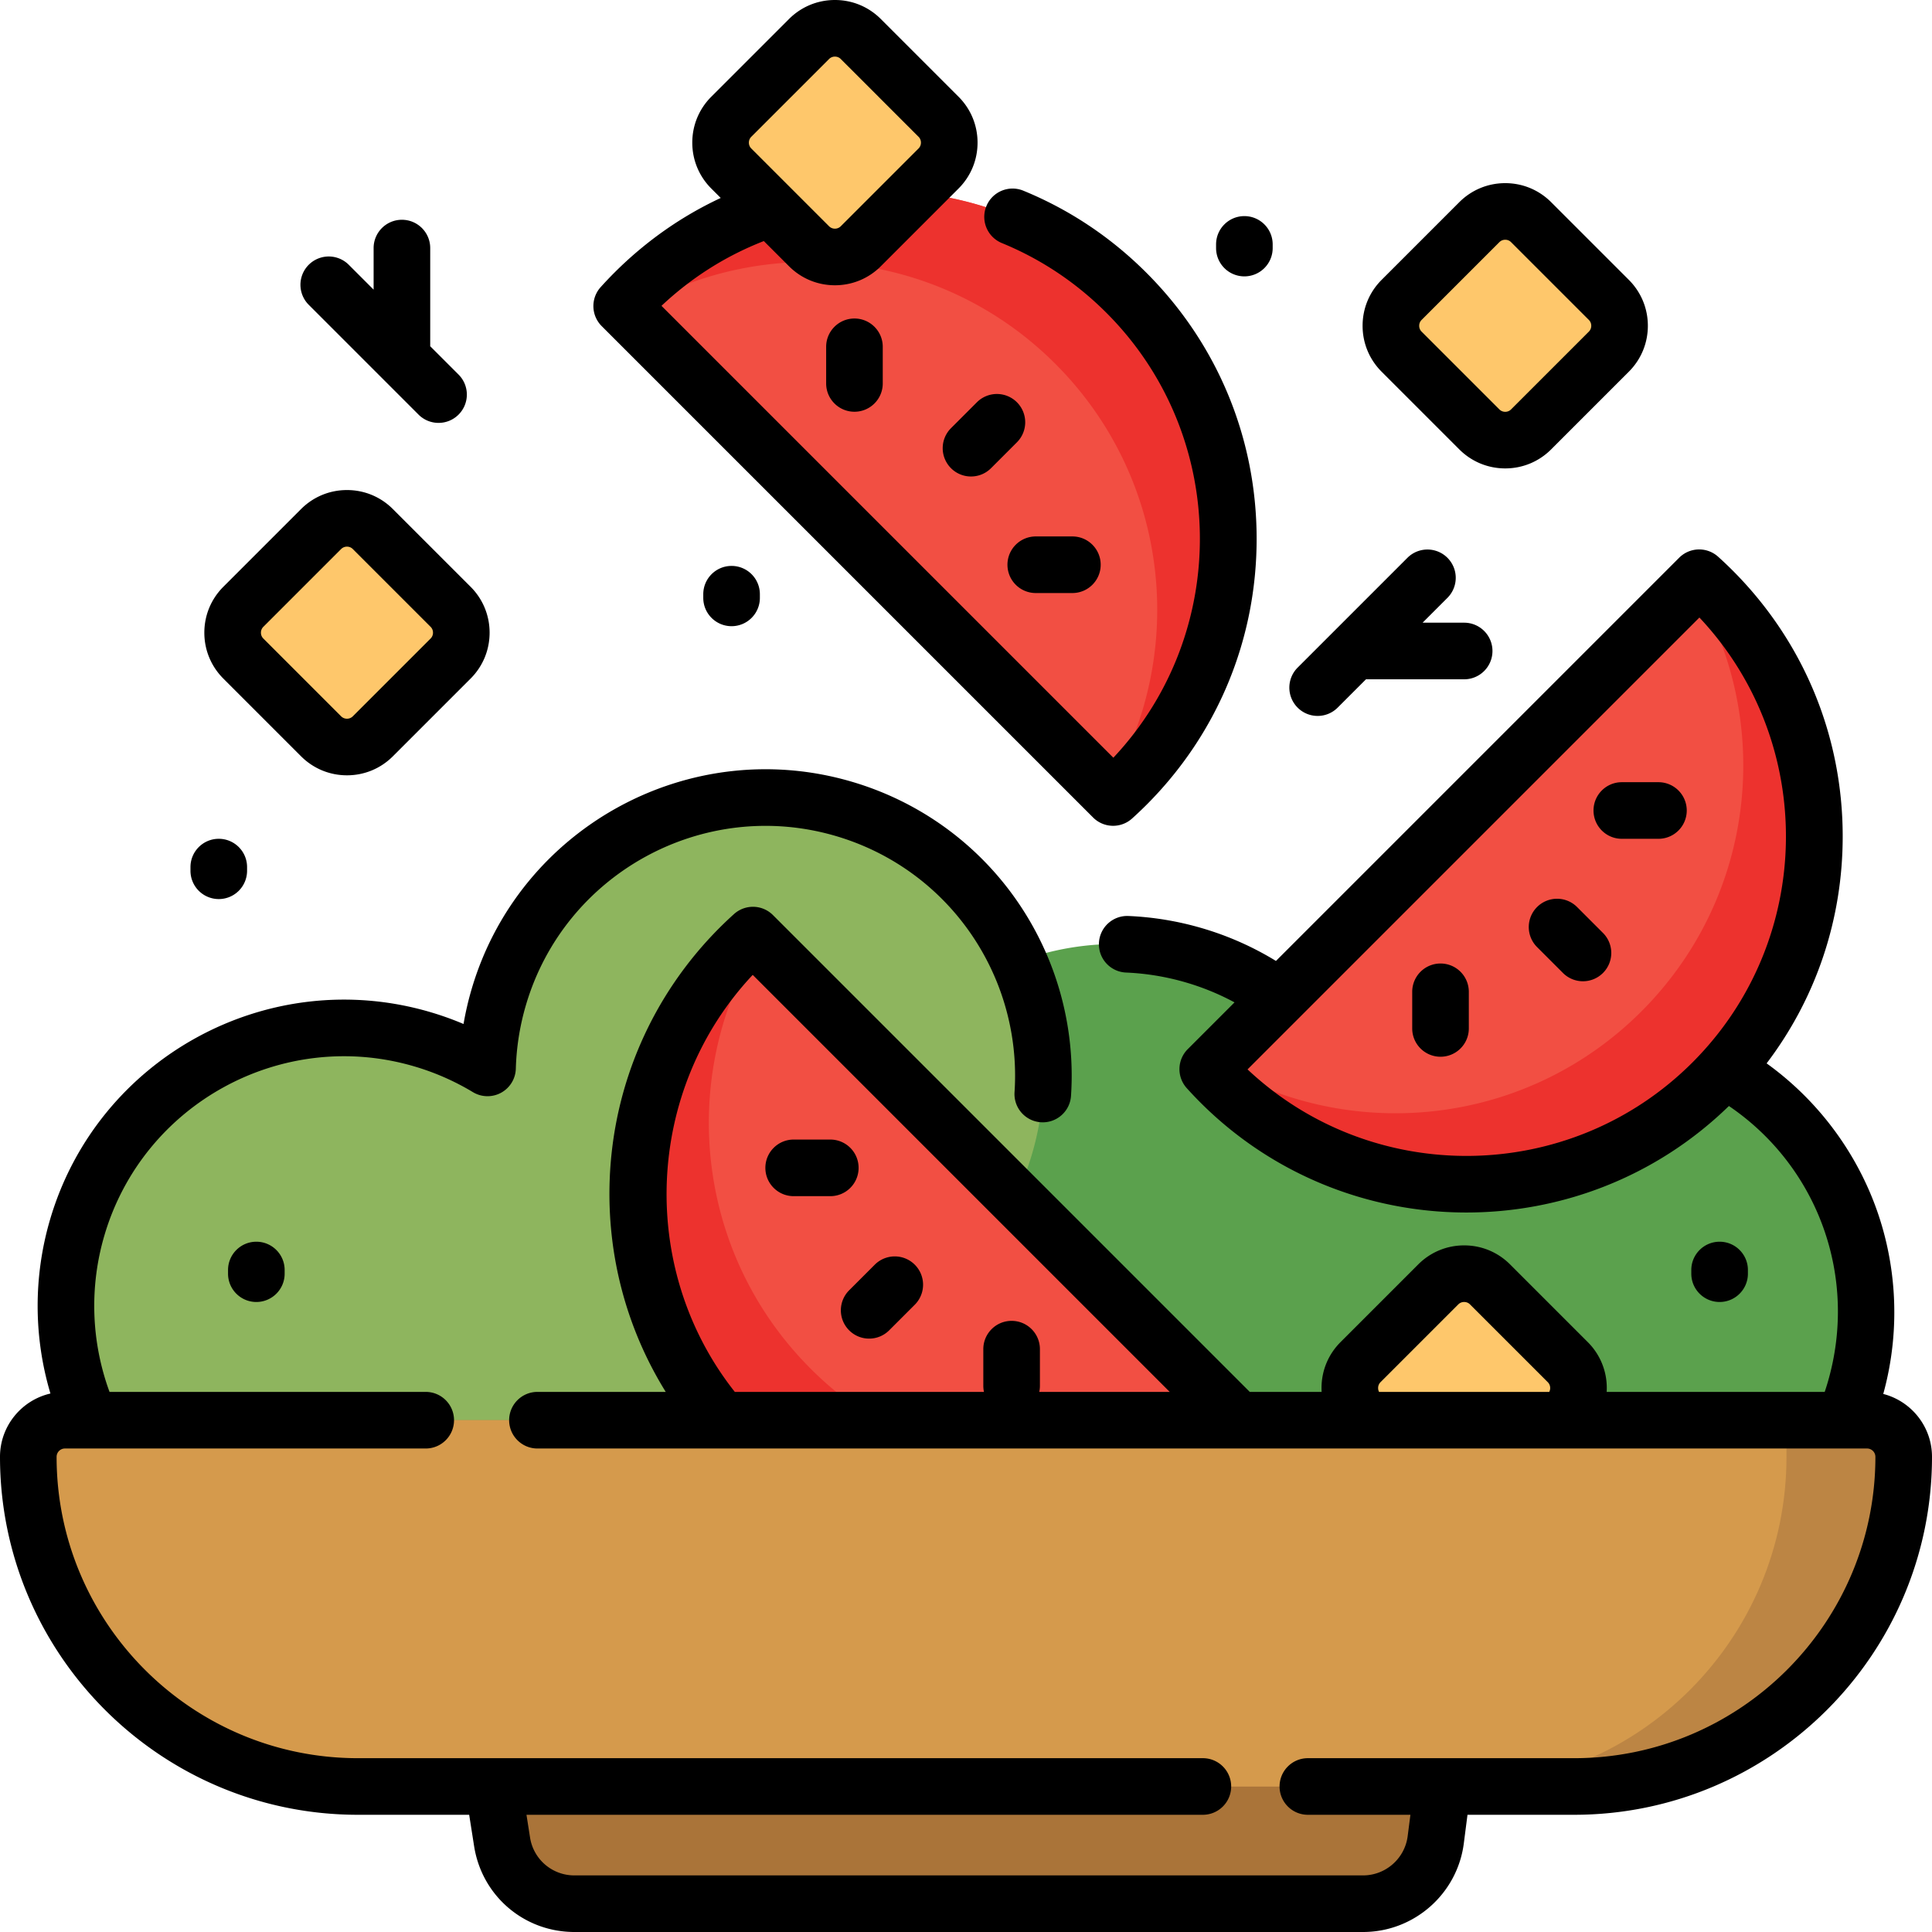
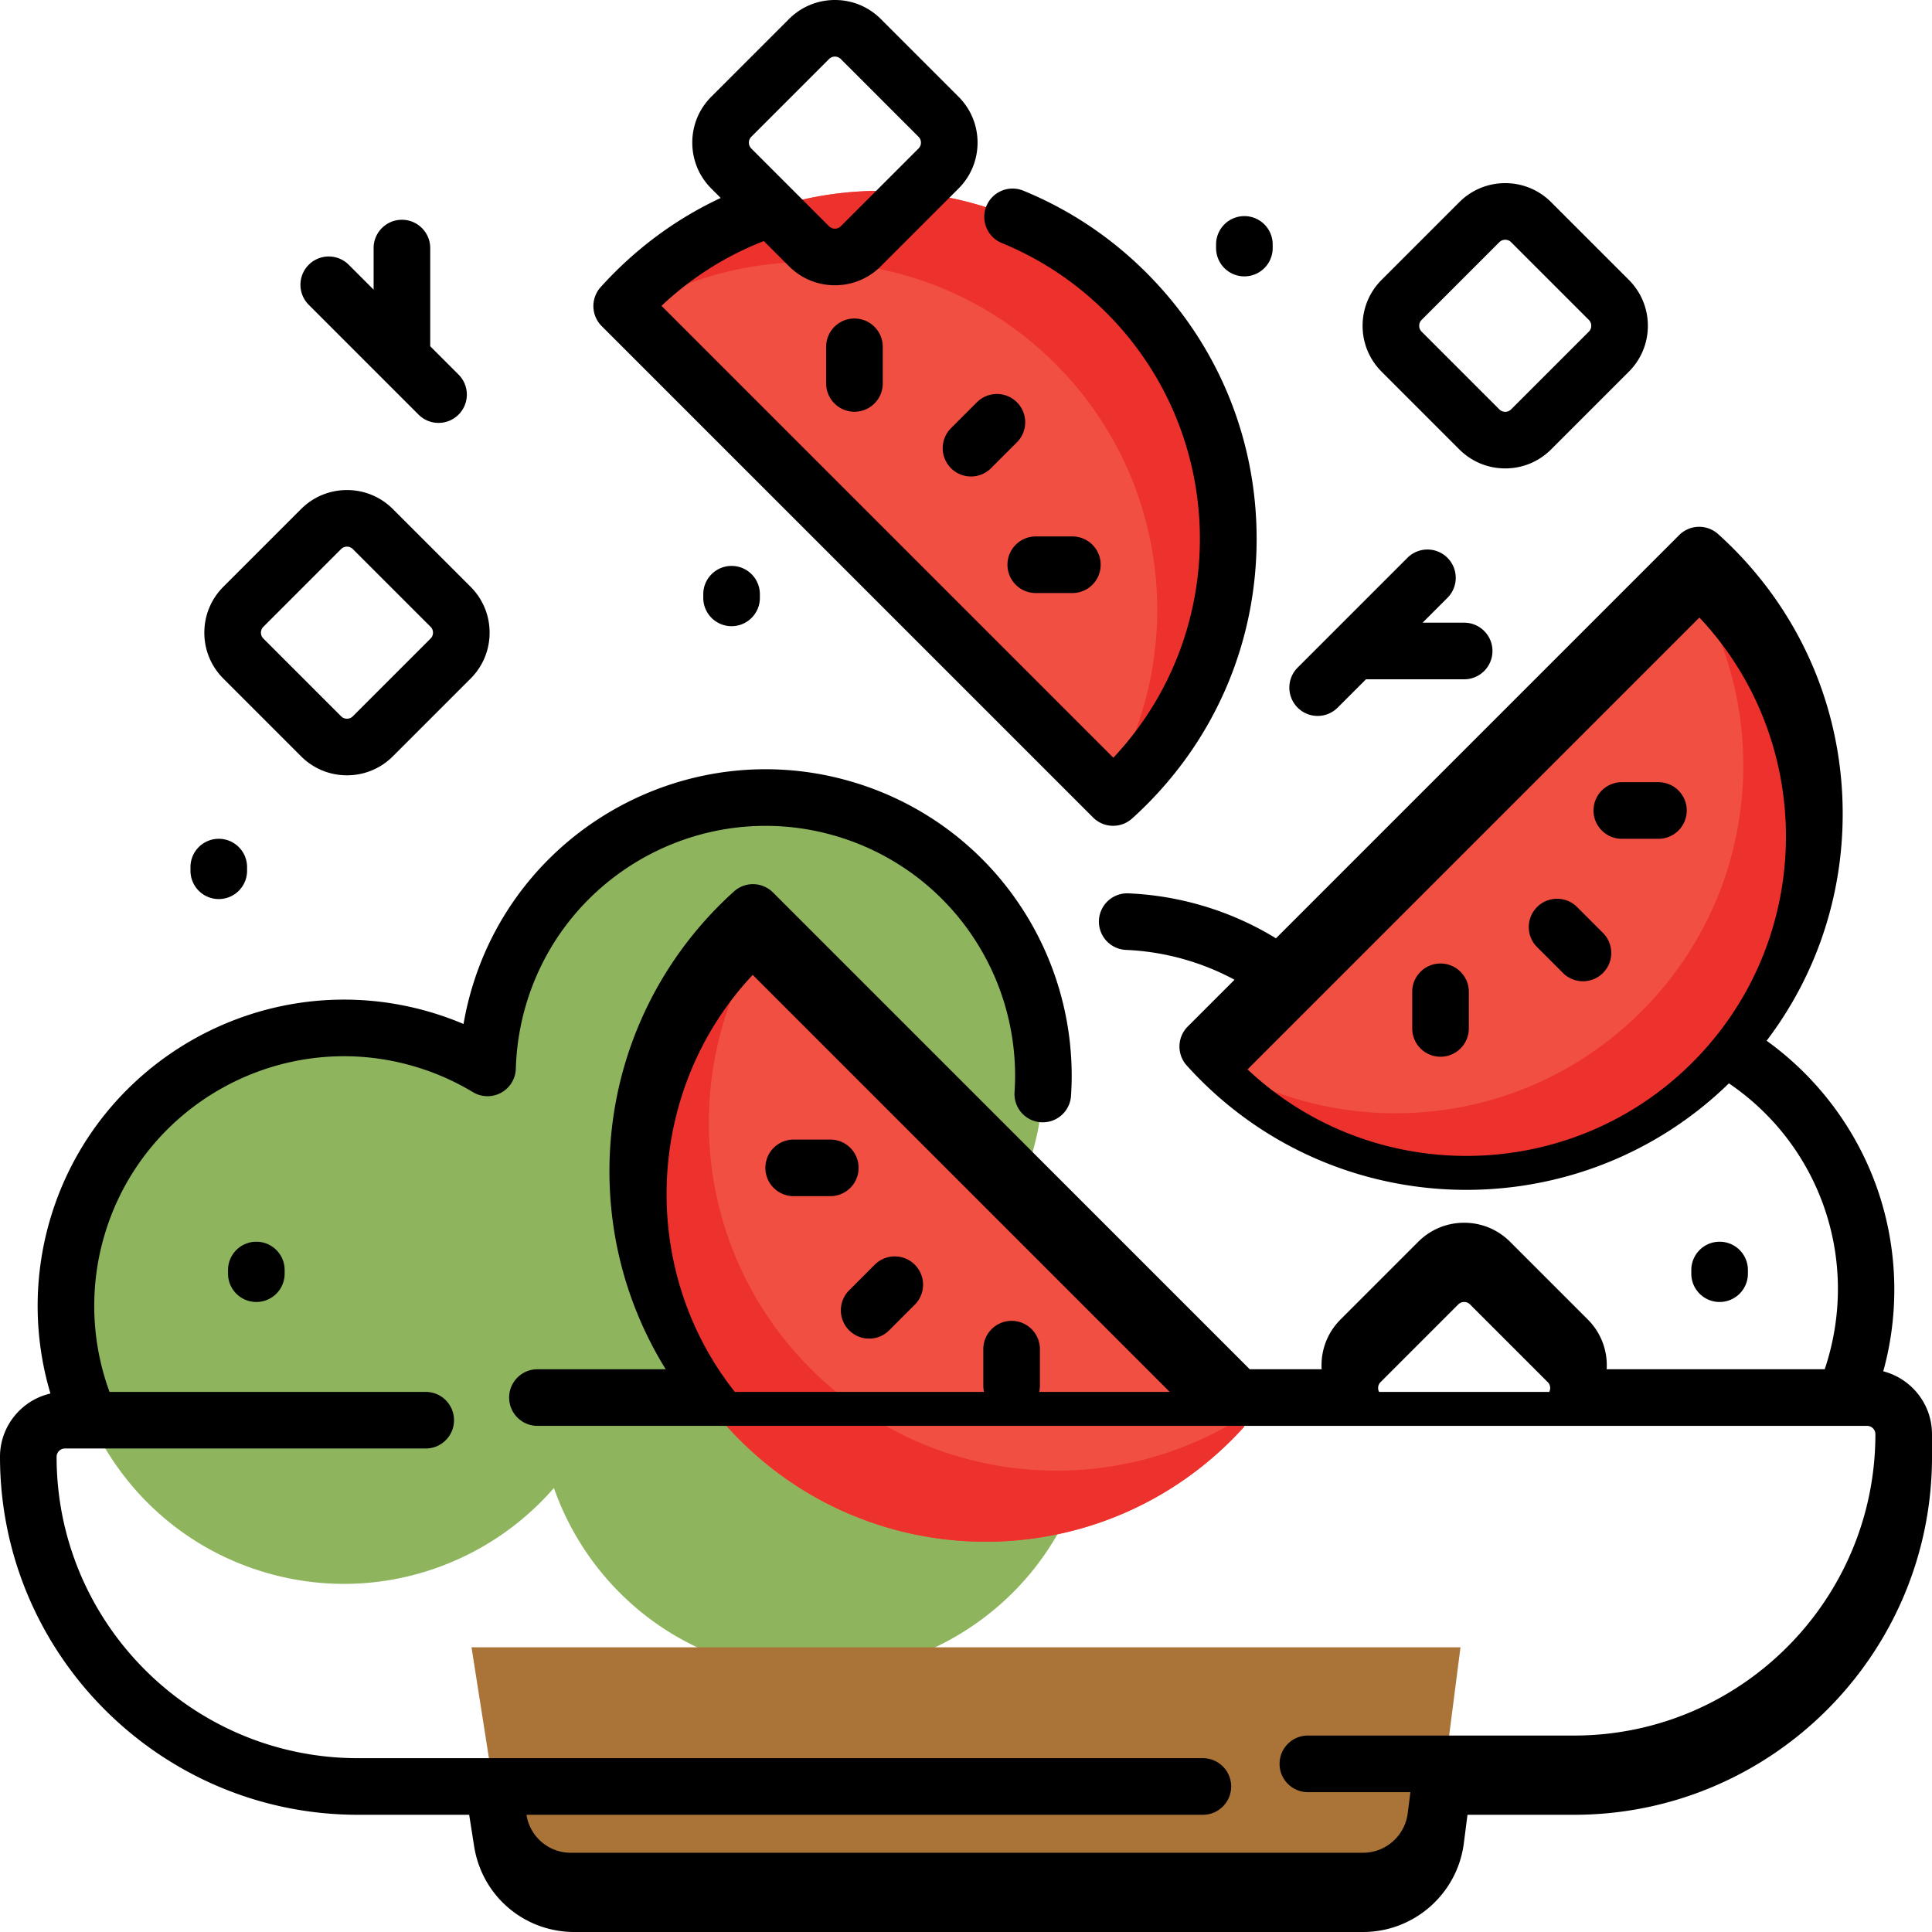
<svg xmlns="http://www.w3.org/2000/svg" viewBox="0 0 512 512" style="enable-background:new 0 0 512 512" xml:space="preserve">
-   <path style="fill:#5ba14d" d="M225.02 303.122c11.446-39.034 52.368-61.398 91.401-49.951 23.665 6.939 41.199 24.714 48.79 46.332 18.299-21.08 47.845-30.787 76.384-22.419 39.034 11.446 61.397 52.368 49.951 91.401s-52.368 61.397-91.401 49.951a73.729 73.729 0 0 1-17.349-7.612 73.748 73.748 0 0 1-2.963 18.712c-11.446 39.034-52.368 61.397-91.401 49.951-39.034-11.446-61.398-52.368-49.951-91.401a74.095 74.095 0 0 1 4.882-12.401c-18.22-18.427-26.152-45.933-18.343-72.563z" />
  <path style="fill:#8eb55e" d="M286.98 390.71c-11.446 39.034-52.368 61.397-91.401 49.951-23.665-6.939-41.199-24.714-48.79-46.332-18.299 21.08-47.845 30.787-76.384 22.419-39.033-11.446-61.397-52.368-49.951-91.401s52.368-61.397 91.401-49.951a73.729 73.729 0 0 1 17.349 7.612 73.748 73.748 0 0 1 2.963-18.712c11.446-39.033 52.368-61.398 91.401-49.951 39.033 11.446 61.398 52.368 49.951 91.401a74.095 74.095 0 0 1-4.882 12.401c18.22 18.427 26.152 45.933 18.343 72.563z" />
  <path style="fill:#f24f43" d="M453.823 286.862c-36.013 36.013-94.401 36.013-130.414 0a93.64 93.64 0 0 1-3.342-3.522l130.235-130.235a94.414 94.414 0 0 1 3.522 3.342c36.012 36.014 36.012 94.402-.001 130.415zM298.51 208.005c36.013-36.013 36.013-94.401 0-130.414s-94.401-36.013-130.414 0a92.837 92.837 0 0 0-3.342 3.522l130.235 130.235a93.603 93.603 0 0 0 3.521-3.343zm-102.493 43.146c-36.013 36.013-36.013 94.401 0 130.414s94.401 36.013 130.414 0a93.64 93.64 0 0 0 3.342-3.522L199.539 247.809a93.64 93.64 0 0 0-3.522 3.342z" />
  <path style="fill:#ed322e" d="M453.823 286.862c-36.013 36.013-94.401 36.013-130.415 0a93.64 93.64 0 0 1-3.342-3.522l1.756-1.756c35.5 21.656 82.464 17.153 113.17-13.553s35.209-77.67 13.553-113.17l1.756-1.756a95.2 95.2 0 0 1 3.522 3.342c36.013 36.014 36.013 94.402 0 130.415zM279.68 96.422c30.706 30.706 35.209 77.67 13.553 113.17l1.756 1.756a95.2 95.2 0 0 0 3.522-3.342c36.013-36.013 36.013-94.401 0-130.414s-94.401-36.013-130.415 0a93.64 93.64 0 0 0-3.342 3.522l1.756 1.756c35.5-21.658 82.464-17.154 113.17 13.552zm-64.833 266.313c-30.706-30.706-35.209-77.67-13.553-113.17l-1.756-1.756a94.414 94.414 0 0 0-3.522 3.342c-36.013 36.013-36.013 94.401 0 130.414s94.401 36.013 130.414 0a93.64 93.64 0 0 0 3.342-3.522l-1.756-1.756c-35.499 21.657-82.462 17.154-113.169-13.552z" />
-   <path style="fill:#fec76b" d="M415.471 360.974a9.707 9.707 0 0 1 0 13.728l-20.592 20.592a9.707 9.707 0 0 1-13.728 0l-20.592-20.592a9.707 9.707 0 0 1 0-13.728l20.592-20.592a9.707 9.707 0 0 1 13.728 0l20.592 20.592zM98.815 140.21a9.707 9.707 0 0 0-13.728 0l-20.592 20.592a9.707 9.707 0 0 0 0 13.728l20.592 20.592a9.707 9.707 0 0 0 13.728 0l20.592-20.592a9.707 9.707 0 0 0 0-13.728L98.815 140.21zm327.541-60.74-20.592-20.592a9.707 9.707 0 0 0-13.728 0L371.445 79.47a9.707 9.707 0 0 0 0 13.728l20.592 20.592a9.707 9.707 0 0 0 13.728 0l20.592-20.592c3.79-3.791 3.79-9.937-.001-13.728zM228.125 10.343a9.707 9.707 0 0 0-13.728 0l-20.592 20.592a9.707 9.707 0 0 0 0 13.728l20.592 20.592a9.707 9.707 0 0 0 13.728 0l20.592-20.592a9.707 9.707 0 0 0 0-13.728l-20.592-20.592z" />
  <path style="fill:#aa7439" d="M124.955 436.551h262.09l-6.559 51.011c-1.245 9.685-9.491 16.938-19.256 16.938H152.234c-9.559 0-17.695-6.958-19.179-16.4l-8.1-51.549z" />
-   <path style="fill:#bc8544" d="M17.207 376.367h477.586c5.361 0 9.707 4.346 9.707 9.707 0 48.249-39.114 87.363-87.363 87.363H94.863c-48.249 0-87.363-39.114-87.363-87.363 0-5.361 4.346-9.707 9.707-9.707z" />
-   <path style="fill:#d59a4c" d="M17.207 376.367h456.23v9.707c0 48.249-39.114 87.363-87.363 87.363H94.863c-48.249 0-87.363-39.114-87.363-87.363 0-5.361 4.346-9.707 9.707-9.707z" />
-   <path d="M233.939 91.908v9.707c0 4.142-3.357 7.5-7.5 7.5s-7.5-3.358-7.5-7.5v-9.707c0-4.142 3.357-7.5 7.5-7.5s7.5 3.358 7.5 7.5zm95.834-18.666a7.5 7.5 0 0 0 7.5-7.5v-.971c0-4.142-3.357-7.5-7.5-7.5s-7.5 3.358-7.5 7.5v.971a7.5 7.5 0 0 0 7.5 7.5zm-62.787 76.42a7.5 7.5 0 0 0 7.5 7.5h9.707c4.143 0 7.5-3.358 7.5-7.5s-3.357-7.5-7.5-7.5h-9.707a7.5 7.5 0 0 0-7.5 7.5zm-80.611 7.812v.971c0 4.142 3.357 7.5 7.5 7.5s7.5-3.358 7.5-7.5v-.971c0-4.142-3.357-7.5-7.5-7.5s-7.5 3.358-7.5 7.5zm72.512-50.867-6.863 6.864a7.498 7.498 0 0 0 .001 10.606 7.474 7.474 0 0 0 5.303 2.197c1.92 0 3.839-.732 5.304-2.197l6.863-6.864a7.5 7.5 0 0 0-.001-10.607 7.502 7.502 0 0 0-10.607.001zm90.301 83.12a7.478 7.478 0 0 0 5.304-2.197l7.51-7.51h26.015c4.143 0 7.5-3.358 7.5-7.5s-3.357-7.5-7.5-7.5h-11.015l6.611-6.611a7.5 7.5 0 0 0-10.607-10.606l-19.4 19.401-.026.025-9.694 9.694a7.5 7.5 0 0 0 0 10.606 7.47 7.47 0 0 0 5.302 2.198zm16.953-91.226c-3.25-3.25-5.039-7.571-5.039-12.167s1.789-8.917 5.04-12.167l20.591-20.591c3.251-3.25 7.571-5.04 12.168-5.04s8.918 1.79 12.167 5.041l20.592 20.591c3.25 3.25 5.04 7.571 5.04 12.167s-1.79 8.917-5.041 12.167l-20.591 20.591c-3.249 3.25-7.57 5.04-12.167 5.04s-8.917-1.79-12.168-5.04l-20.592-20.592zm9.961-12.167c0 .417.111 1.026.646 1.56h.001l20.592 20.592c.534.534 1.144.646 1.561.646s1.025-.112 1.56-.646l20.592-20.592c.535-.535.647-1.144.647-1.561s-.112-1.026-.646-1.56L400.46 64.182c-.534-.535-1.143-.646-1.56-.646s-1.026.112-1.561.646l-20.592 20.592a2.163 2.163 0 0 0-.645 1.56zm-216.652.082a7.501 7.501 0 0 1-.269-10.323 100.89 100.89 0 0 1 3.61-3.805c8.313-8.312 17.767-14.953 28.206-19.827l-2.496-2.496c-3.249-3.25-5.039-7.571-5.039-12.167s1.789-8.917 5.04-12.167L209.094 5.04C212.345 1.79 216.665 0 221.262 0s8.918 1.79 12.167 5.041l20.592 20.591c3.25 3.25 5.04 7.571 5.04 12.167s-1.79 8.917-5.041 12.167l-20.591 20.591c-3.249 3.25-7.57 5.04-12.167 5.04s-8.917-1.79-12.168-5.04l-6.674-6.674c-10.075 3.926-19.175 9.685-27.121 17.167L295.05 200.802c31.18-33.161 30.563-85.501-1.843-117.908-8.008-8.008-17.331-14.227-27.711-18.484a7.502 7.502 0 0 1-4.094-9.785 7.497 7.497 0 0 1 9.785-4.093c12.229 5.015 23.206 12.335 32.627 21.755 18.834 18.834 29.206 43.875 29.206 70.51s-10.372 51.676-29.206 70.51a100.42 100.42 0 0 1-3.807 3.611 7.474 7.474 0 0 1-5.019 1.928 7.482 7.482 0 0 1-5.305-2.197L159.45 86.416zm39.013-48.617c0 .417.111 1.026.646 1.56h.001l20.592 20.592c.534.534 1.144.646 1.561.646s1.025-.112 1.56-.646l20.592-20.592c.535-.535.647-1.144.647-1.561s-.112-1.026-.646-1.56l-20.593-20.592c-.534-.535-1.143-.646-1.56-.646s-1.026.112-1.561.646L199.11 36.238a2.16 2.16 0 0 0-.647 1.561zm11.87 279.196h9.707c4.143 0 7.5-3.358 7.5-7.5s-3.357-7.5-7.5-7.5h-9.707c-4.143 0-7.5 3.358-7.5 7.5s3.357 7.5 7.5 7.5zm14.699 35.554a7.476 7.476 0 0 0 5.304 2.197 7.477 7.477 0 0 0 5.303-2.196l6.864-6.864a7.5 7.5 0 0 0-10.605-10.606l-6.864 6.863a7.5 7.5 0 0 0-.002 10.606zM512 386.074c0 52.308-42.556 94.863-94.863 94.863H388.9l-.975 7.58C386.204 501.905 374.728 512 361.23 512H152.234c-13.337 0-24.519-9.562-26.588-22.736l-1.309-8.326H94.863C42.556 480.938 0 438.382 0 386.074c0-8.169 5.723-15.026 13.368-16.775a81.221 81.221 0 0 1-.113-46.063c12.591-42.939 57.768-67.635 100.709-55.038a81.658 81.658 0 0 1 8.878 3.169 81.74 81.74 0 0 1 2.126-9.183c12.591-42.939 57.769-67.633 100.709-55.038 23.224 6.81 42.058 23.469 51.671 45.704 5.105 11.808 7.347 24.805 6.48 37.585-.279 4.133-3.87 7.256-7.989 6.976a7.5 7.5 0 0 1-6.976-7.99c.704-10.407-1.122-20.994-5.283-30.618-7.839-18.13-23.192-31.712-42.124-37.264-35.004-10.261-71.829 9.863-82.094 44.865a66.397 66.397 0 0 0-2.663 16.812 7.501 7.501 0 0 1-11.37 6.213 66.344 66.344 0 0 0-15.586-6.838c-35.004-10.261-71.829 9.863-82.094 44.865a66.18 66.18 0 0 0 1.376 41.411h83.796c4.143 0 7.5 3.358 7.5 7.5s-3.357 7.5-7.5 7.5H17.207A2.21 2.21 0 0 0 15 386.074c0 44.037 35.826 79.863 79.863 79.863h223.909c4.143 0 7.5 3.358 7.5 7.5s-3.357 7.5-7.5 7.5h-179.25l.942 5.998a11.856 11.856 0 0 0 11.77 10.064H361.23c5.975 0 11.056-4.469 11.817-10.395l.729-5.667h-27.178c-4.143 0-7.5-3.358-7.5-7.5s3.357-7.5 7.5-7.5h70.538c44.037 0 79.863-35.827 79.863-79.863a2.21 2.21 0 0 0-2.207-2.207H142.428c-4.143 0-7.5-3.358-7.5-7.5s3.357-7.5 7.5-7.5h33.999c-10.403-16.764-15.615-36.314-14.846-56.356.966-25.168 11.313-48.843 29.132-66.663 1.221-1.22 2.5-2.435 3.803-3.609a7.502 7.502 0 0 1 10.326.267l126.361 126.361h19.043c-.02-.341-.029-.685-.029-1.029 0-4.597 1.789-8.917 5.04-12.167l20.591-20.591c3.251-3.25 7.571-5.04 12.168-5.04s8.918 1.79 12.167 5.041l20.592 20.591a17.097 17.097 0 0 1 5.04 12.167c0 .345-.011.688-.03 1.029h57.782c.277-.826.539-1.657.783-2.49 8.174-27.872-2.546-57.236-26.171-73.277-38.954 37.945-101.508 37.63-140.074-.936a100.849 100.849 0 0 1-3.61-3.805 7.5 7.5 0 0 1 .269-10.323l12.398-12.398a66.41 66.41 0 0 0-12.851-5.271 66.496 66.496 0 0 0-15.902-2.634 7.5 7.5 0 0 1-7.179-7.808 7.494 7.494 0 0 1 7.808-7.179 81.498 81.498 0 0 1 19.494 3.227 81.135 81.135 0 0 1 19.61 8.685l106.855-106.856a7.5 7.5 0 0 1 10.323-.269 101.223 101.223 0 0 1 3.807 3.611c18.834 18.834 29.206 43.875 29.206 70.51 0 22.004-7.08 42.921-20.16 60.148a81.67 81.67 0 0 1 27.75 35.083c6.841 16.6 7.951 35.202 3.159 52.523 7.42 1.91 12.918 8.657 12.918 16.665zm-61.638-222.423-119.75 119.75c33.162 31.174 85.504 30.56 117.907-1.843 32.407-32.406 33.023-84.746 1.843-117.907zM309.989 368.867 199.478 258.355c-28.53 30.385-30.553 77.886-4.745 110.512h66.03a7.567 7.567 0 0 1-.175-1.618v-9.707c0-4.142 3.357-7.5 7.5-7.5s7.5 3.358 7.5 7.5v9.707a7.56 7.56 0 0 1-.175 1.618h34.576zm100.825-1.029c0-.417-.112-1.026-.646-1.56l-20.593-20.592c-.534-.535-1.143-.646-1.56-.646s-1.026.112-1.561.646l-20.592 20.592a2.164 2.164 0 0 0-.646 1.561c0 .283.051.653.25 1.029h45.097c.2-.377.251-.747.251-1.03zm52.4-30.299v-.971c0-4.142-3.357-7.5-7.5-7.5s-7.5 3.358-7.5 7.5v.971c0 4.142 3.357 7.5 7.5 7.5s7.5-3.358 7.5-7.5zm-402.78-.971v.971c0 4.142 3.357 7.5 7.5 7.5s7.5-3.358 7.5-7.5v-.971c0-4.142-3.357-7.5-7.5-7.5s-7.5 3.358-7.5 7.5zm50.481-226.694c1.465 1.464 3.385 2.197 5.304 2.197s3.839-.732 5.304-2.197a7.5 7.5 0 0 0 0-10.606l-7.511-7.51V65.742c0-4.142-3.357-7.5-7.5-7.5s-7.5 3.358-7.5 7.5v11.015l-6.61-6.611a7.5 7.5 0 0 0-10.607 10.606l29.12 29.122zm328.591 97.417h-9.707c-4.143 0-7.5 3.358-7.5 7.5s3.357 7.5 7.5 7.5h9.707a7.5 7.5 0 0 0 0-15zM57.977 238.262a7.5 7.5 0 0 0 7.5-7.5v-.971c0-4.142-3.357-7.5-7.5-7.5s-7.5 3.358-7.5 7.5v.971a7.5 7.5 0 0 0 7.5 7.5zm1.214-58.429c-3.25-3.25-5.04-7.571-5.04-12.167s1.79-8.917 5.041-12.167l20.591-20.591c3.25-3.25 7.571-5.04 12.168-5.04s8.918 1.79 12.167 5.041L124.71 155.5c3.25 3.25 5.039 7.571 5.039 12.167s-1.789 8.917-5.04 12.167l-20.591 20.591c-3.249 3.25-7.57 5.04-12.167 5.04s-8.918-1.79-12.168-5.04l-20.592-20.592zm9.96-12.167c0 .417.112 1.026.646 1.56h.001l20.592 20.592c.534.534 1.144.646 1.561.646s1.025-.112 1.56-.646l20.592-20.592c.535-.535.646-1.144.646-1.561s-.111-1.026-.646-1.56L93.51 145.513c-.534-.535-1.143-.646-1.56-.646s-1.026.112-1.561.646l-20.592 20.592a2.173 2.173 0 0 0-.646 1.561zm348.792 72.709a7.5 7.5 0 0 0-10.606 0 7.5 7.5 0 0 0-.001 10.607l6.863 6.864a7.48 7.48 0 0 0 5.304 2.197 7.5 7.5 0 0 0 5.304-12.803l-6.864-6.865zm-36.191 14.963a7.5 7.5 0 0 0-7.5 7.5v9.707c0 4.142 3.357 7.5 7.5 7.5s7.5-3.358 7.5-7.5v-9.707a7.5 7.5 0 0 0-7.5-7.5z" />
+   <path d="M233.939 91.908v9.707c0 4.142-3.357 7.5-7.5 7.5s-7.5-3.358-7.5-7.5v-9.707c0-4.142 3.357-7.5 7.5-7.5s7.5 3.358 7.5 7.5zm95.834-18.666a7.5 7.5 0 0 0 7.5-7.5v-.971c0-4.142-3.357-7.5-7.5-7.5s-7.5 3.358-7.5 7.5v.971a7.5 7.5 0 0 0 7.5 7.5zm-62.787 76.42a7.5 7.5 0 0 0 7.5 7.5h9.707c4.143 0 7.5-3.358 7.5-7.5s-3.357-7.5-7.5-7.5h-9.707a7.5 7.5 0 0 0-7.5 7.5zm-80.611 7.812v.971c0 4.142 3.357 7.5 7.5 7.5s7.5-3.358 7.5-7.5v-.971c0-4.142-3.357-7.5-7.5-7.5s-7.5 3.358-7.5 7.5zm72.512-50.867-6.863 6.864a7.498 7.498 0 0 0 .001 10.606 7.474 7.474 0 0 0 5.303 2.197c1.92 0 3.839-.732 5.304-2.197l6.863-6.864a7.5 7.5 0 0 0-.001-10.607 7.502 7.502 0 0 0-10.607.001zm90.301 83.12a7.478 7.478 0 0 0 5.304-2.197l7.51-7.51h26.015c4.143 0 7.5-3.358 7.5-7.5s-3.357-7.5-7.5-7.5h-11.015l6.611-6.611a7.5 7.5 0 0 0-10.607-10.606l-19.4 19.401-.026.025-9.694 9.694a7.5 7.5 0 0 0 0 10.606 7.47 7.47 0 0 0 5.302 2.198zm16.953-91.226c-3.25-3.25-5.039-7.571-5.039-12.167s1.789-8.917 5.04-12.167l20.591-20.591c3.251-3.25 7.571-5.04 12.168-5.04s8.918 1.79 12.167 5.041l20.592 20.591c3.25 3.25 5.04 7.571 5.04 12.167s-1.79 8.917-5.041 12.167l-20.591 20.591c-3.249 3.25-7.57 5.04-12.167 5.04s-8.917-1.79-12.168-5.04l-20.592-20.592zm9.961-12.167c0 .417.111 1.026.646 1.56h.001l20.592 20.592c.534.534 1.144.646 1.561.646s1.025-.112 1.56-.646l20.592-20.592c.535-.535.647-1.144.647-1.561s-.112-1.026-.646-1.56L400.46 64.182c-.534-.535-1.143-.646-1.56-.646s-1.026.112-1.561.646l-20.592 20.592a2.163 2.163 0 0 0-.645 1.56zm-216.652.082a7.501 7.501 0 0 1-.269-10.323 100.89 100.89 0 0 1 3.61-3.805c8.313-8.312 17.767-14.953 28.206-19.827l-2.496-2.496c-3.249-3.25-5.039-7.571-5.039-12.167s1.789-8.917 5.04-12.167L209.094 5.04C212.345 1.79 216.665 0 221.262 0s8.918 1.79 12.167 5.041l20.592 20.591c3.25 3.25 5.04 7.571 5.04 12.167s-1.79 8.917-5.041 12.167l-20.591 20.591c-3.249 3.25-7.57 5.04-12.167 5.04s-8.917-1.79-12.168-5.04l-6.674-6.674c-10.075 3.926-19.175 9.685-27.121 17.167L295.05 200.802c31.18-33.161 30.563-85.501-1.843-117.908-8.008-8.008-17.331-14.227-27.711-18.484a7.502 7.502 0 0 1-4.094-9.785 7.497 7.497 0 0 1 9.785-4.093c12.229 5.015 23.206 12.335 32.627 21.755 18.834 18.834 29.206 43.875 29.206 70.51s-10.372 51.676-29.206 70.51a100.42 100.42 0 0 1-3.807 3.611 7.474 7.474 0 0 1-5.019 1.928 7.482 7.482 0 0 1-5.305-2.197L159.45 86.416zm39.013-48.617c0 .417.111 1.026.646 1.56h.001l20.592 20.592c.534.534 1.144.646 1.561.646s1.025-.112 1.56-.646l20.592-20.592c.535-.535.647-1.144.647-1.561s-.112-1.026-.646-1.56l-20.593-20.592c-.534-.535-1.143-.646-1.56-.646s-1.026.112-1.561.646L199.11 36.238a2.16 2.16 0 0 0-.647 1.561zm11.87 279.196h9.707c4.143 0 7.5-3.358 7.5-7.5s-3.357-7.5-7.5-7.5h-9.707c-4.143 0-7.5 3.358-7.5 7.5s3.357 7.5 7.5 7.5zm14.699 35.554a7.476 7.476 0 0 0 5.304 2.197 7.477 7.477 0 0 0 5.303-2.196l6.864-6.864a7.5 7.5 0 0 0-10.605-10.606l-6.864 6.863a7.5 7.5 0 0 0-.002 10.606zM512 386.074c0 52.308-42.556 94.863-94.863 94.863H388.9l-.975 7.58C386.204 501.905 374.728 512 361.23 512H152.234c-13.337 0-24.519-9.562-26.588-22.736l-1.309-8.326H94.863C42.556 480.938 0 438.382 0 386.074c0-8.169 5.723-15.026 13.368-16.775a81.221 81.221 0 0 1-.113-46.063c12.591-42.939 57.768-67.635 100.709-55.038a81.658 81.658 0 0 1 8.878 3.169 81.74 81.74 0 0 1 2.126-9.183c12.591-42.939 57.769-67.633 100.709-55.038 23.224 6.81 42.058 23.469 51.671 45.704 5.105 11.808 7.347 24.805 6.48 37.585-.279 4.133-3.87 7.256-7.989 6.976a7.5 7.5 0 0 1-6.976-7.99c.704-10.407-1.122-20.994-5.283-30.618-7.839-18.13-23.192-31.712-42.124-37.264-35.004-10.261-71.829 9.863-82.094 44.865a66.397 66.397 0 0 0-2.663 16.812 7.501 7.501 0 0 1-11.37 6.213 66.344 66.344 0 0 0-15.586-6.838c-35.004-10.261-71.829 9.863-82.094 44.865a66.18 66.18 0 0 0 1.376 41.411h83.796c4.143 0 7.5 3.358 7.5 7.5s-3.357 7.5-7.5 7.5H17.207A2.21 2.21 0 0 0 15 386.074c0 44.037 35.826 79.863 79.863 79.863h223.909c4.143 0 7.5 3.358 7.5 7.5s-3.357 7.5-7.5 7.5h-179.25a11.856 11.856 0 0 0 11.77 10.064H361.23c5.975 0 11.056-4.469 11.817-10.395l.729-5.667h-27.178c-4.143 0-7.5-3.358-7.5-7.5s3.357-7.5 7.5-7.5h70.538c44.037 0 79.863-35.827 79.863-79.863a2.21 2.21 0 0 0-2.207-2.207H142.428c-4.143 0-7.5-3.358-7.5-7.5s3.357-7.5 7.5-7.5h33.999c-10.403-16.764-15.615-36.314-14.846-56.356.966-25.168 11.313-48.843 29.132-66.663 1.221-1.22 2.5-2.435 3.803-3.609a7.502 7.502 0 0 1 10.326.267l126.361 126.361h19.043c-.02-.341-.029-.685-.029-1.029 0-4.597 1.789-8.917 5.04-12.167l20.591-20.591c3.251-3.25 7.571-5.04 12.168-5.04s8.918 1.79 12.167 5.041l20.592 20.591a17.097 17.097 0 0 1 5.04 12.167c0 .345-.011.688-.03 1.029h57.782c.277-.826.539-1.657.783-2.49 8.174-27.872-2.546-57.236-26.171-73.277-38.954 37.945-101.508 37.63-140.074-.936a100.849 100.849 0 0 1-3.61-3.805 7.5 7.5 0 0 1 .269-10.323l12.398-12.398a66.41 66.41 0 0 0-12.851-5.271 66.496 66.496 0 0 0-15.902-2.634 7.5 7.5 0 0 1-7.179-7.808 7.494 7.494 0 0 1 7.808-7.179 81.498 81.498 0 0 1 19.494 3.227 81.135 81.135 0 0 1 19.61 8.685l106.855-106.856a7.5 7.5 0 0 1 10.323-.269 101.223 101.223 0 0 1 3.807 3.611c18.834 18.834 29.206 43.875 29.206 70.51 0 22.004-7.08 42.921-20.16 60.148a81.67 81.67 0 0 1 27.75 35.083c6.841 16.6 7.951 35.202 3.159 52.523 7.42 1.91 12.918 8.657 12.918 16.665zm-61.638-222.423-119.75 119.75c33.162 31.174 85.504 30.56 117.907-1.843 32.407-32.406 33.023-84.746 1.843-117.907zM309.989 368.867 199.478 258.355c-28.53 30.385-30.553 77.886-4.745 110.512h66.03a7.567 7.567 0 0 1-.175-1.618v-9.707c0-4.142 3.357-7.5 7.5-7.5s7.5 3.358 7.5 7.5v9.707a7.56 7.56 0 0 1-.175 1.618h34.576zm100.825-1.029c0-.417-.112-1.026-.646-1.56l-20.593-20.592c-.534-.535-1.143-.646-1.56-.646s-1.026.112-1.561.646l-20.592 20.592a2.164 2.164 0 0 0-.646 1.561c0 .283.051.653.25 1.029h45.097c.2-.377.251-.747.251-1.03zm52.4-30.299v-.971c0-4.142-3.357-7.5-7.5-7.5s-7.5 3.358-7.5 7.5v.971c0 4.142 3.357 7.5 7.5 7.5s7.5-3.358 7.5-7.5zm-402.78-.971v.971c0 4.142 3.357 7.5 7.5 7.5s7.5-3.358 7.5-7.5v-.971c0-4.142-3.357-7.5-7.5-7.5s-7.5 3.358-7.5 7.5zm50.481-226.694c1.465 1.464 3.385 2.197 5.304 2.197s3.839-.732 5.304-2.197a7.5 7.5 0 0 0 0-10.606l-7.511-7.51V65.742c0-4.142-3.357-7.5-7.5-7.5s-7.5 3.358-7.5 7.5v11.015l-6.61-6.611a7.5 7.5 0 0 0-10.607 10.606l29.12 29.122zm328.591 97.417h-9.707c-4.143 0-7.5 3.358-7.5 7.5s3.357 7.5 7.5 7.5h9.707a7.5 7.5 0 0 0 0-15zM57.977 238.262a7.5 7.5 0 0 0 7.5-7.5v-.971c0-4.142-3.357-7.5-7.5-7.5s-7.5 3.358-7.5 7.5v.971a7.5 7.5 0 0 0 7.5 7.5zm1.214-58.429c-3.25-3.25-5.04-7.571-5.04-12.167s1.79-8.917 5.041-12.167l20.591-20.591c3.25-3.25 7.571-5.04 12.168-5.04s8.918 1.79 12.167 5.041L124.71 155.5c3.25 3.25 5.039 7.571 5.039 12.167s-1.789 8.917-5.04 12.167l-20.591 20.591c-3.249 3.25-7.57 5.04-12.167 5.04s-8.918-1.79-12.168-5.04l-20.592-20.592zm9.96-12.167c0 .417.112 1.026.646 1.56h.001l20.592 20.592c.534.534 1.144.646 1.561.646s1.025-.112 1.56-.646l20.592-20.592c.535-.535.646-1.144.646-1.561s-.111-1.026-.646-1.56L93.51 145.513c-.534-.535-1.143-.646-1.56-.646s-1.026.112-1.561.646l-20.592 20.592a2.173 2.173 0 0 0-.646 1.561zm348.792 72.709a7.5 7.5 0 0 0-10.606 0 7.5 7.5 0 0 0-.001 10.607l6.863 6.864a7.48 7.48 0 0 0 5.304 2.197 7.5 7.5 0 0 0 5.304-12.803l-6.864-6.865zm-36.191 14.963a7.5 7.5 0 0 0-7.5 7.5v9.707c0 4.142 3.357 7.5 7.5 7.5s7.5-3.358 7.5-7.5v-9.707a7.5 7.5 0 0 0-7.5-7.5z" />
</svg>